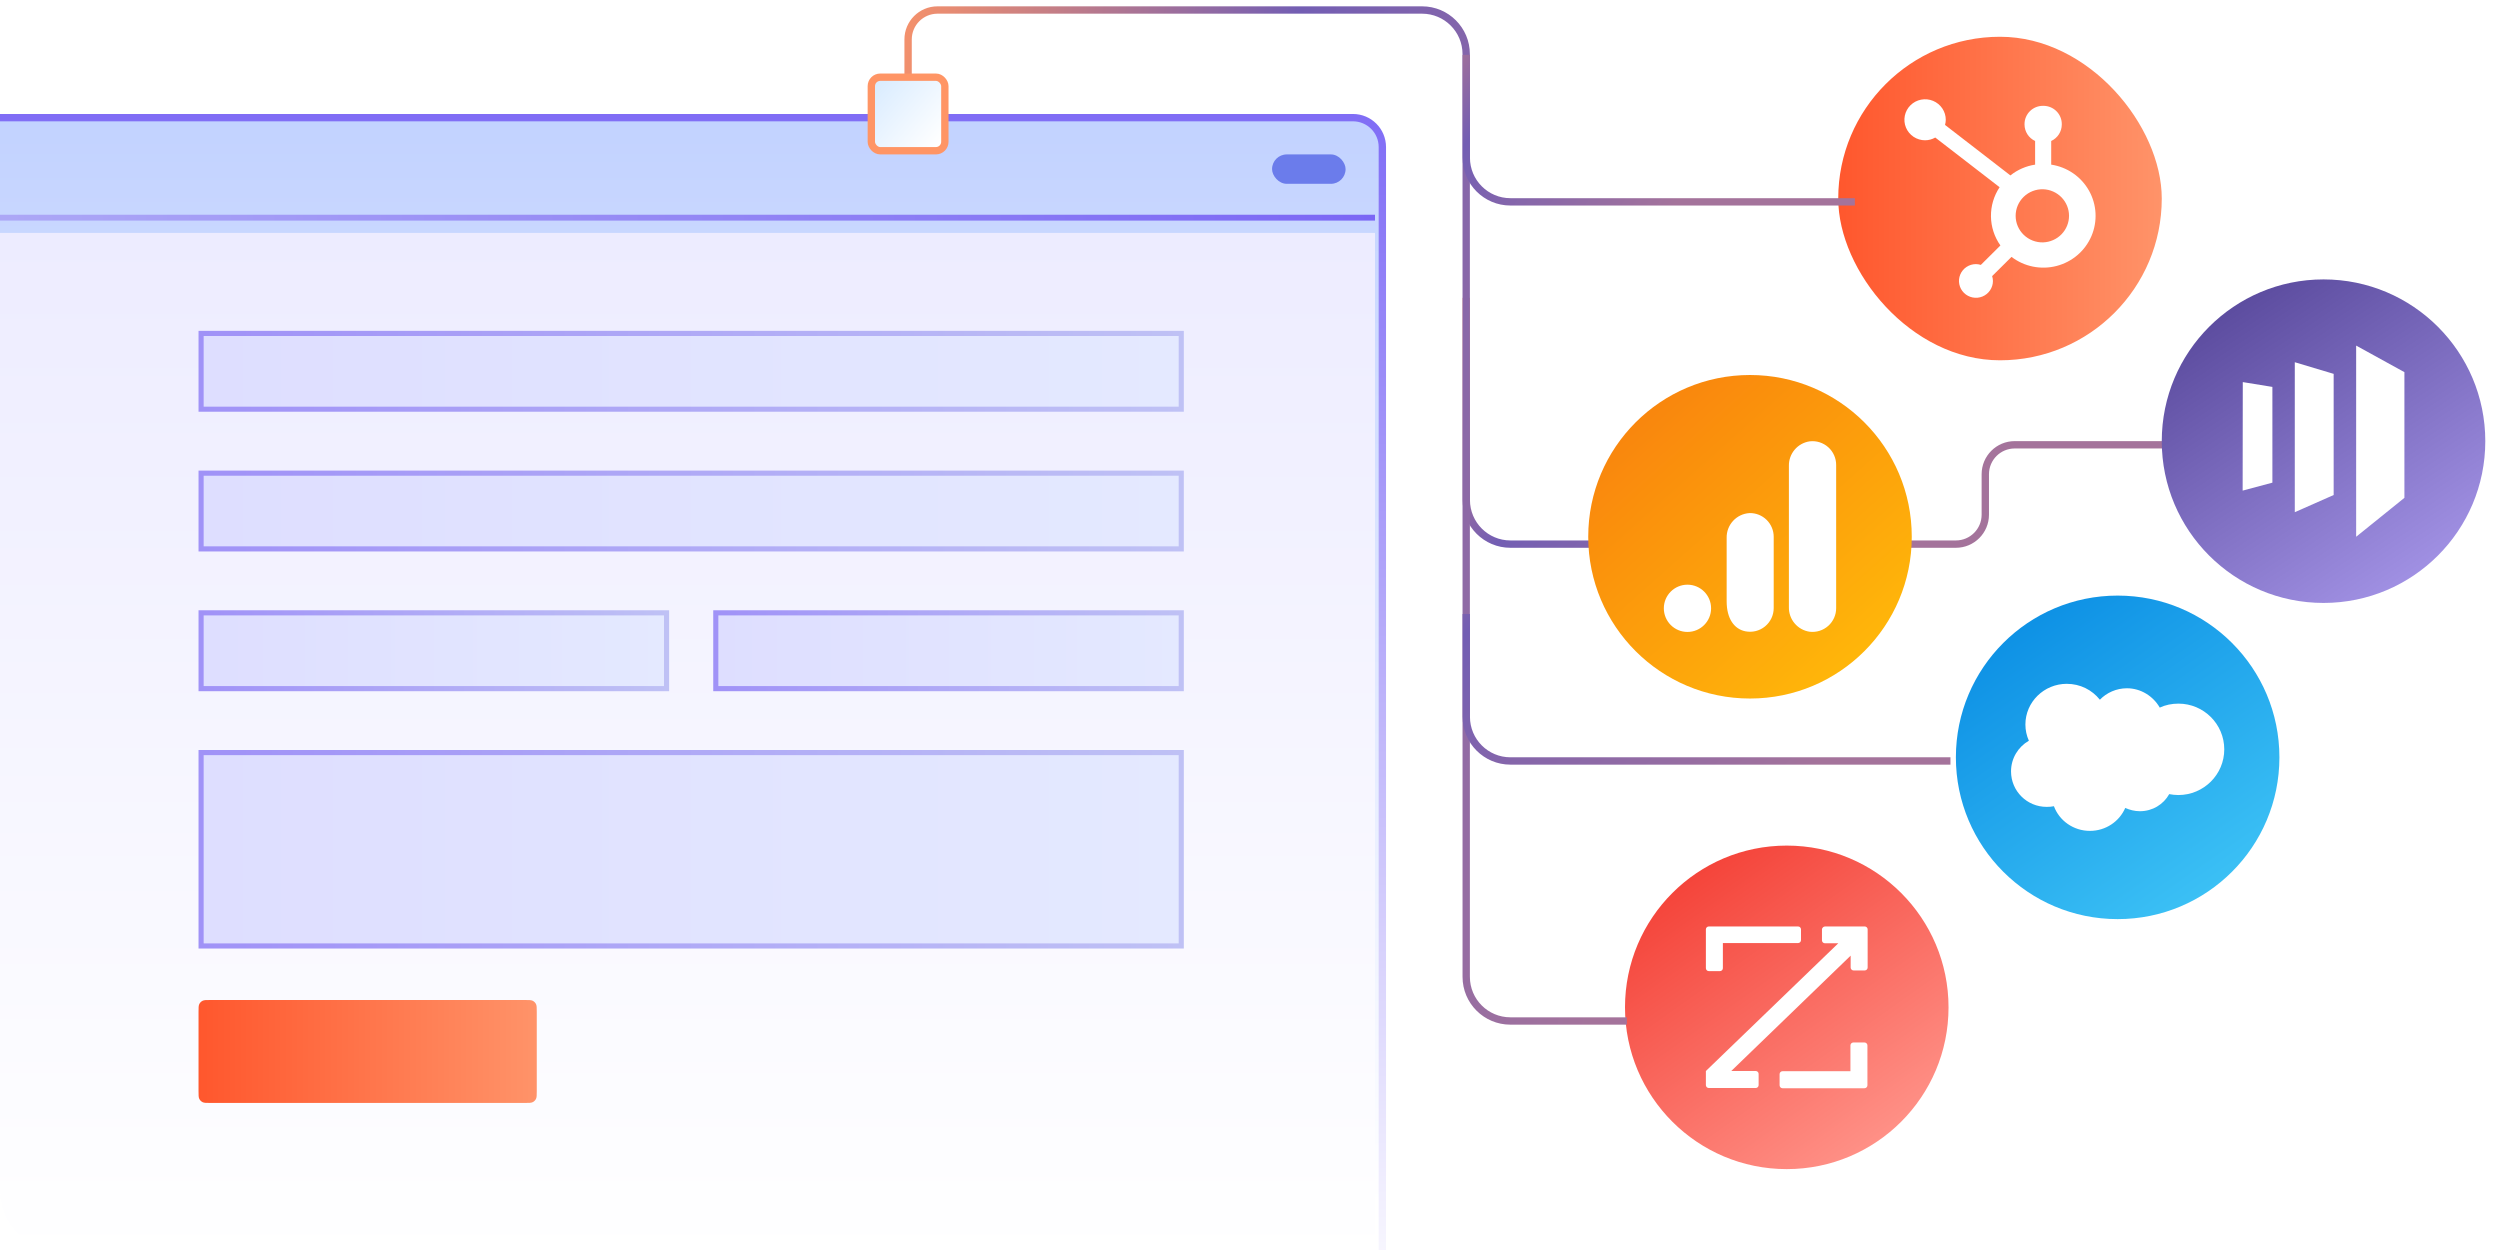
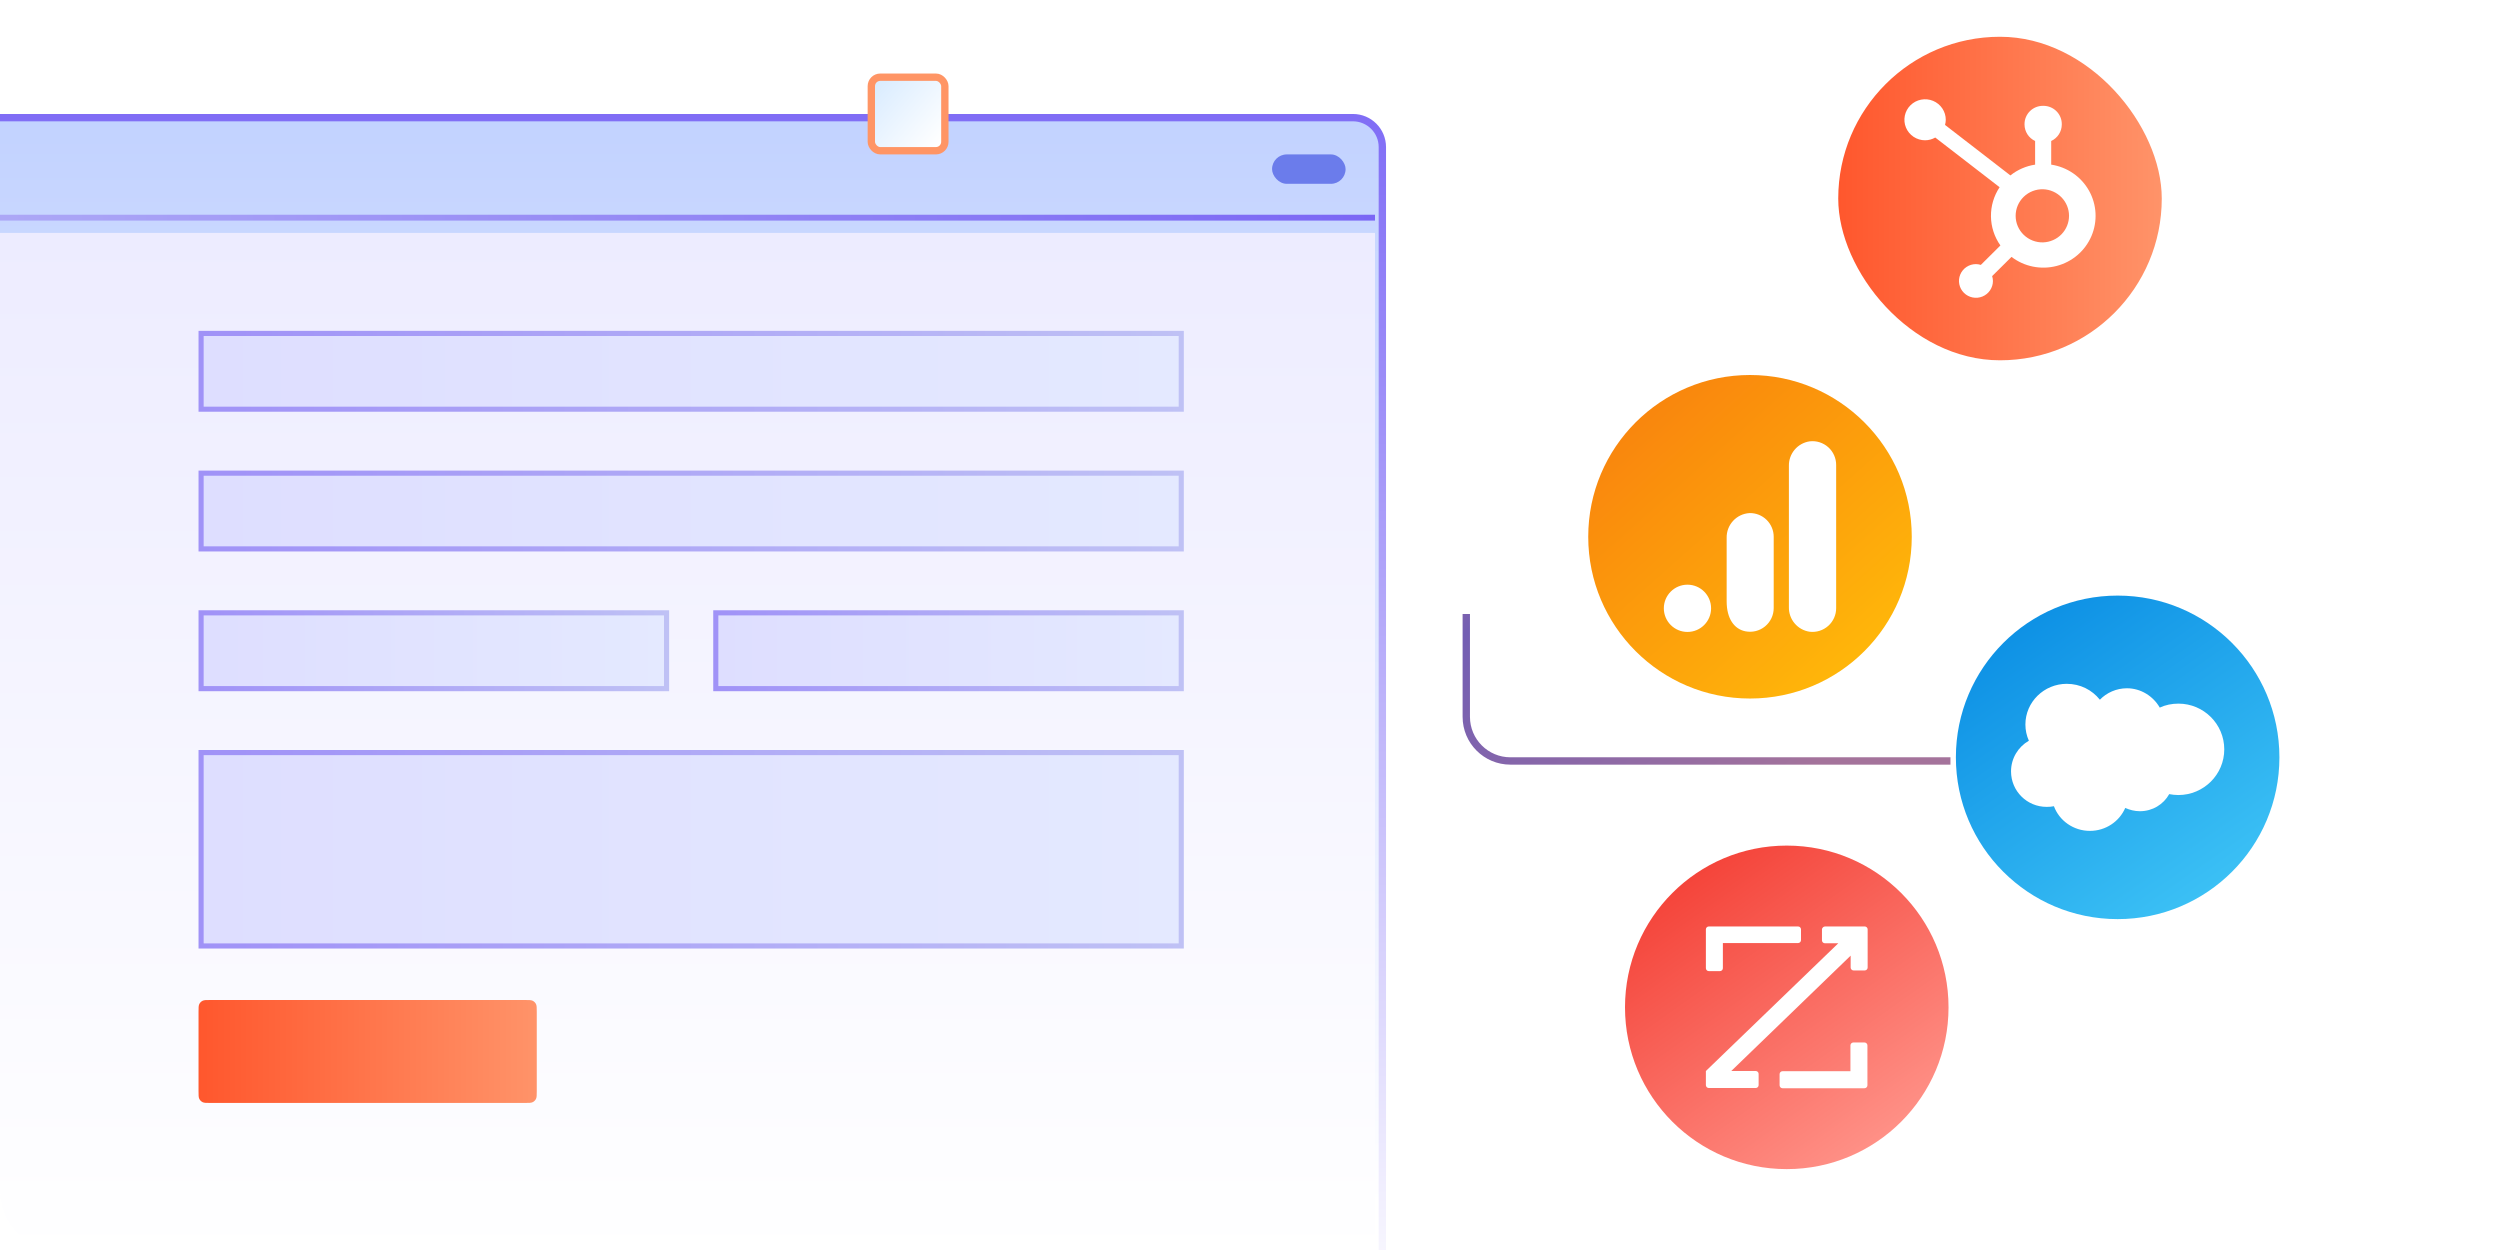
<svg xmlns="http://www.w3.org/2000/svg" width="340" height="170" viewBox="0 0 340 170" fill="none">
  <g clip-path="url(#clip0_10642_2834)">
    <path d="M0 8C0 3.582 3.582 0 8 0H332C336.418 0 340 3.582 340 8V162C340 166.418 336.418 170 332 170H8C3.582 170 0 166.418 0 162V8Z" fill="white" />
    <path d="M-14 20C-14 17.791 -12.209 16 -10 16H184C186.209 16 188 17.791 188 20V199H-10C-12.209 199 -14 197.209 -14 195V20Z" fill="url(#paint0_linear_10642_2834)" stroke="url(#paint1_linear_10642_2834)" />
    <g filter="url(#filter0_d_10642_2834)">
      <path d="M-13 30H187V170H-13V30Z" fill="url(#paint2_linear_10642_2834)" />
    </g>
    <path d="M160.652 45.348V55.652H27.348V45.348H160.652Z" fill="url(#paint3_linear_10642_2834)" stroke="url(#paint4_linear_10642_2834)" stroke-width="0.696" />
    <path d="M160.652 64.348V74.652H27.348V64.348H160.652Z" fill="url(#paint5_linear_10642_2834)" stroke="url(#paint6_linear_10642_2834)" stroke-width="0.696" />
    <path d="M90.652 83.348V93.652H27.348V83.348H90.652Z" fill="url(#paint7_linear_10642_2834)" stroke="url(#paint8_linear_10642_2834)" stroke-width="0.696" />
    <path d="M160.652 83.348V93.652H97.348V83.348H160.652Z" fill="url(#paint9_linear_10642_2834)" stroke="url(#paint10_linear_10642_2834)" stroke-width="0.696" />
    <path d="M160.652 102.348V128.652H27.348V102.348H160.652Z" fill="url(#paint11_linear_10642_2834)" stroke="url(#paint12_linear_10642_2834)" stroke-width="0.696" />
    <path d="M27 137.6C27 137.04 27 136.76 27.109 136.546C27.205 136.358 27.358 136.205 27.546 136.109C27.76 136 28.04 136 28.6 136H71.4C71.96 136 72.24 136 72.454 136.109C72.642 136.205 72.795 136.358 72.891 136.546C73 136.76 73 137.04 73 137.6V148.4C73 148.96 73 149.24 72.891 149.454C72.795 149.642 72.642 149.795 72.454 149.891C72.24 150 71.96 150 71.4 150H28.6C28.04 150 27.76 150 27.546 149.891C27.358 149.795 27.205 149.642 27.109 149.454C27 149.24 27 148.96 27 148.4V137.6Z" fill="url(#paint13_linear_10642_2834)" />
    <line y1="-0.4" x2="250" y2="-0.4" transform="matrix(-1 0 0 1 187 30)" stroke="url(#paint14_linear_10642_2834)" stroke-width="0.8" />
-     <path d="M294.262 60.492L274.001 60.492C271.792 60.492 270.001 62.283 270.001 64.492L270.001 70C270.001 72.209 268.21 74 266.001 74L205.415 74C202.101 74 199.415 71.313 199.415 68L199.415 40.5" stroke="url(#paint15_linear_10642_2834)" />
    <path d="M216 73C216 60.85 225.85 51 238 51C250.15 51 260 60.85 260 73C260 85.15 250.15 95 238 95C225.85 95 216 85.15 216 73Z" fill="url(#paint16_linear_10642_2834)" />
    <path d="M249.717 82.698C249.722 83.623 249.33 84.504 248.64 85.12C247.951 85.736 247.03 86.026 246.112 85.917C244.46 85.673 243.25 84.235 243.29 82.566V63.373C243.25 61.702 244.464 60.264 246.118 60.022C247.035 59.914 247.954 60.206 248.642 60.821C249.33 61.437 249.722 62.318 249.717 63.241V82.698Z" fill="white" />
    <path d="M229.495 79.517C231.269 79.517 232.708 80.956 232.708 82.731C232.708 84.506 231.269 85.944 229.495 85.944C227.72 85.944 226.281 84.506 226.281 82.731C226.281 80.956 227.72 79.517 229.495 79.517ZM237.95 69.778C236.167 69.876 234.783 71.371 234.825 73.157V81.788C234.825 84.131 235.856 85.553 237.366 85.856C238.314 86.048 239.298 85.804 240.046 85.19C240.794 84.577 241.227 83.66 241.224 82.692V73.008C241.226 72.143 240.88 71.314 240.264 70.706C239.649 70.099 238.815 69.764 237.95 69.778Z" fill="white" />
    <rect x="250" y="5" width="44" height="44" rx="22" fill="url(#paint17_linear_10642_2834)" />
    <path d="M278.963 22.39V19.175C279.392 18.976 279.754 18.661 280.009 18.266C280.264 17.871 280.4 17.412 280.403 16.943V16.869C280.403 15.502 279.285 14.393 277.907 14.393H277.832C277.17 14.393 276.535 14.654 276.067 15.119C275.599 15.583 275.336 16.213 275.336 16.869V16.943C275.338 17.412 275.475 17.871 275.729 18.266C275.984 18.661 276.347 18.976 276.775 19.175V22.39C275.544 22.577 274.385 23.083 273.414 23.858L264.524 16.99C264.588 16.763 264.621 16.529 264.625 16.295C264.626 15.743 264.462 15.204 264.154 14.744C263.845 14.285 263.407 13.926 262.893 13.714C262.38 13.502 261.814 13.446 261.268 13.553C260.723 13.659 260.221 13.924 259.827 14.314C259.433 14.703 259.164 15.2 259.055 15.741C258.946 16.282 259 16.843 259.212 17.353C259.425 17.863 259.784 18.3 260.247 18.607C260.709 18.914 261.252 19.078 261.809 19.079C262.295 19.077 262.773 18.948 263.194 18.705L271.947 25.462C271.161 26.64 270.751 28.027 270.77 29.44C270.79 30.853 271.238 32.227 272.056 33.384L269.393 36.026C269.178 35.958 268.954 35.921 268.728 35.918C268.271 35.919 267.825 36.053 267.446 36.305C267.066 36.557 266.77 36.915 266.596 37.333C266.421 37.752 266.376 38.212 266.465 38.657C266.554 39.101 266.774 39.509 267.097 39.829C267.42 40.149 267.831 40.367 268.279 40.456C268.727 40.544 269.191 40.499 269.613 40.326C270.035 40.153 270.396 39.859 270.649 39.483C270.903 39.107 271.039 38.664 271.039 38.211C271.036 37.987 271 37.764 270.931 37.551L273.565 34.937C274.424 35.593 275.423 36.045 276.485 36.259C277.547 36.473 278.645 36.443 279.694 36.171C280.743 35.899 281.715 35.393 282.536 34.691C283.356 33.989 284.005 33.109 284.43 32.12C284.855 31.131 285.047 30.059 284.99 28.985C284.933 27.912 284.629 26.865 284.102 25.926C283.574 24.987 282.837 24.18 281.946 23.567C281.055 22.954 280.035 22.551 278.963 22.39ZM277.872 32.965C277.385 32.978 276.9 32.894 276.447 32.719C275.993 32.543 275.579 32.279 275.23 31.942C274.881 31.605 274.604 31.203 274.414 30.758C274.225 30.313 274.127 29.834 274.127 29.352C274.127 28.869 274.225 28.39 274.414 27.945C274.604 27.5 274.881 27.098 275.23 26.761C275.579 26.424 275.993 26.16 276.447 25.984C276.9 25.809 277.385 25.725 277.872 25.738C278.815 25.771 279.709 26.166 280.365 26.839C281.021 27.513 281.388 28.412 281.388 29.349C281.389 30.285 281.023 31.185 280.367 31.859C279.712 32.533 278.819 32.929 277.875 32.963" fill="white" />
    <path d="M266 103C266 90.85 275.85 81 288 81C300.15 81 310 90.85 310 103C310 115.15 300.15 125 288 125C275.85 125 266 115.15 266 103Z" fill="url(#paint18_linear_10642_2834)" />
    <path d="M285.588 95.158C286.494 94.215 287.821 93.605 289.27 93.605C291.153 93.605 292.838 94.679 293.726 96.233C294.491 95.875 295.359 95.693 296.265 95.693C299.711 95.693 302.5 98.48 302.5 101.912C302.5 105.341 299.706 108.126 296.246 108.126C295.831 108.126 295.415 108.075 295.014 108C294.236 109.396 292.749 110.325 291.026 110.325C290.299 110.325 289.629 110.144 289.034 109.879C288.237 111.716 286.386 113 284.229 113C281.983 113 280.061 111.61 279.334 109.647C279.009 109.716 278.683 109.735 278.338 109.735C275.676 109.735 273.5 107.591 273.5 104.912C273.5 103.126 274.477 101.572 275.926 100.735C275.619 100.057 275.454 99.303 275.454 98.535C275.454 95.465 277.993 93 281.075 93C282.926 93 284.516 93.838 285.569 95.144L285.588 95.158Z" fill="white" />
-     <path d="M294 60C294 47.85 303.85 38 316 38C328.15 38 338 47.85 338 60C338 72.15 328.15 82 316 82C303.85 82 294 72.15 294 60Z" fill="url(#paint19_linear_10642_2834)" />
    <path d="M327 50.612L320.436 47V73L327 67.707V50.612ZM317.378 50.845V67.322L312.092 69.659V49.262L317.378 50.845ZM305.019 51.965L305 66.724L309.045 65.642V52.62L305.019 51.965Z" fill="white" />
    <path d="M221 137C221 124.85 230.85 115 243 115C255.15 115 265 124.85 265 137C265 149.15 255.15 159 243 159C230.85 159 221 149.15 221 137Z" fill="url(#paint20_linear_10642_2834)" />
    <path d="M248.207 126H253.61C253.82 126 254 126.18 254 126.391V131.59C254 131.801 253.82 131.981 253.61 131.981H252.079C251.869 131.981 251.689 131.801 251.689 131.59V129.967L235.452 145.656H238.783C238.993 145.656 239.173 145.836 239.173 146.046V147.579C239.173 147.79 238.993 147.97 238.783 147.97H232.39C232.18 147.97 232 147.79 232 147.579V145.656L250.008 128.284H248.177C247.967 128.284 247.787 128.104 247.787 127.893V126.361C247.817 126.18 247.997 126 248.207 126ZM234.311 128.254H244.546C244.756 128.254 244.936 128.074 244.936 127.863V126.391C244.936 126.18 244.756 126 244.546 126H232.39C232.18 126 232 126.18 232 126.391V131.68C232 131.891 232.18 132.071 232.39 132.071H233.921C234.131 132.071 234.311 131.891 234.311 131.68V128.254ZM251.689 145.686H242.415C242.205 145.686 242.025 145.866 242.025 146.077V147.609C242.025 147.82 242.205 148 242.415 148H253.58C253.79 148 253.97 147.82 253.97 147.609V142.169C253.97 141.959 253.79 141.779 253.58 141.779H252.049C251.839 141.779 251.659 141.959 251.659 142.169V145.686H251.689Z" fill="white" />
-     <path d="M221.253 138.853L205.406 138.854C202.092 138.854 199.406 136.167 199.405 132.854L199.403 7.361C199.403 4.047 196.717 1.361 193.403 1.361L127.502 1.361C125.293 1.361 123.502 3.152 123.502 5.361L123.502 13" stroke="url(#paint21_linear_10642_2834)" />
    <path d="M265.262 103.492L205.414 103.492C202.1 103.492 199.414 100.806 199.414 97.492L199.415 83.5" stroke="url(#paint22_linear_10642_2834)" />
-     <path d="M252.262 27.452L205.414 27.452C202.1 27.452 199.414 24.766 199.414 21.452L199.415 7.46" stroke="url(#paint23_linear_10642_2834)" />
    <rect x="118.5" y="10.5" width="10" height="10" rx="1.214" fill="url(#paint24_linear_10642_2834)" stroke="#FF9565" />
    <rect x="173" y="21" width="10" height="4" rx="2" fill="#6B7CEB" />
  </g>
  <defs>
    <filter id="filter0_d_10642_2834" x="-17.489" y="27.195" width="208.978" height="148.978" filterUnits="userSpaceOnUse" color-interpolation-filters="sRGB">
      <feFlood flood-opacity="0" result="BackgroundImageFix" />
      <feColorMatrix in="SourceAlpha" type="matrix" values="0 0 0 0 0 0 0 0 0 0 0 0 0 0 0 0 0 0 127 0" result="hardAlpha" />
      <feOffset dy="1.683" />
      <feGaussianBlur stdDeviation="2.244" />
      <feComposite in2="hardAlpha" operator="out" />
      <feColorMatrix type="matrix" values="0 0 0 0 0 0 0 0 0 0 0 0 0 0 0 0 0 0 0.05 0" />
      <feBlend mode="normal" in2="BackgroundImageFix" result="effect1_dropShadow_10642_2834" />
      <feBlend mode="normal" in="SourceGraphic" in2="effect1_dropShadow_10642_2834" result="shape" />
    </filter>
    <linearGradient id="paint0_linear_10642_2834" x1="87" y1="16" x2="87" y2="164" gradientUnits="userSpaceOnUse">
      <stop stop-color="#C2D2FF" />
      <stop offset="1" stop-color="white" />
    </linearGradient>
    <linearGradient id="paint1_linear_10642_2834" x1="-14" y1="9" x2="-14" y2="181" gradientUnits="userSpaceOnUse">
      <stop stop-color="#7B67F5" />
      <stop offset="0.999" stop-color="white" />
    </linearGradient>
    <linearGradient id="paint2_linear_10642_2834" x1="87" y1="30" x2="87" y2="170" gradientUnits="userSpaceOnUse">
      <stop stop-color="#EDECFF" />
      <stop offset="1" stop-color="white" />
    </linearGradient>
    <linearGradient id="paint3_linear_10642_2834" x1="27" y1="53" x2="161" y2="53" gradientUnits="userSpaceOnUse">
      <stop stop-color="#DEDEFF" />
      <stop offset="1" stop-color="#E4E9FF" />
    </linearGradient>
    <linearGradient id="paint4_linear_10642_2834" x1="27" y1="51" x2="161" y2="51" gradientUnits="userSpaceOnUse">
      <stop stop-color="#A092F7" />
      <stop offset="1" stop-color="#BFC1F5" />
    </linearGradient>
    <linearGradient id="paint5_linear_10642_2834" x1="27" y1="72" x2="161" y2="72" gradientUnits="userSpaceOnUse">
      <stop stop-color="#DEDEFF" />
      <stop offset="1" stop-color="#E4E9FF" />
    </linearGradient>
    <linearGradient id="paint6_linear_10642_2834" x1="27" y1="70" x2="161" y2="70" gradientUnits="userSpaceOnUse">
      <stop stop-color="#A092F7" />
      <stop offset="1" stop-color="#BFC1F5" />
    </linearGradient>
    <linearGradient id="paint7_linear_10642_2834" x1="27" y1="91" x2="91" y2="91" gradientUnits="userSpaceOnUse">
      <stop stop-color="#DEDEFF" />
      <stop offset="1" stop-color="#E4E9FF" />
    </linearGradient>
    <linearGradient id="paint8_linear_10642_2834" x1="27" y1="89" x2="91" y2="89" gradientUnits="userSpaceOnUse">
      <stop stop-color="#A092F7" />
      <stop offset="1" stop-color="#BFC1F5" />
    </linearGradient>
    <linearGradient id="paint9_linear_10642_2834" x1="97" y1="91" x2="161" y2="91" gradientUnits="userSpaceOnUse">
      <stop stop-color="#DEDEFF" />
      <stop offset="1" stop-color="#E4E9FF" />
    </linearGradient>
    <linearGradient id="paint10_linear_10642_2834" x1="97" y1="89" x2="161" y2="89" gradientUnits="userSpaceOnUse">
      <stop stop-color="#A092F7" />
      <stop offset="1" stop-color="#BFC1F5" />
    </linearGradient>
    <linearGradient id="paint11_linear_10642_2834" x1="27" y1="121.636" x2="161" y2="121.636" gradientUnits="userSpaceOnUse">
      <stop stop-color="#DEDEFF" />
      <stop offset="1" stop-color="#E4E9FF" />
    </linearGradient>
    <linearGradient id="paint12_linear_10642_2834" x1="27" y1="116.727" x2="161" y2="116.727" gradientUnits="userSpaceOnUse">
      <stop stop-color="#A092F7" />
      <stop offset="1" stop-color="#BFC1F5" />
    </linearGradient>
    <linearGradient id="paint13_linear_10642_2834" x1="27" y1="143" x2="73" y2="143" gradientUnits="userSpaceOnUse">
      <stop stop-color="#FF572D" />
      <stop offset="1" stop-color="#FF9369" />
    </linearGradient>
    <linearGradient id="paint14_linear_10642_2834" x1="0" y1="0.5" x2="250" y2="0.5" gradientUnits="userSpaceOnUse">
      <stop stop-color="#7B67F5" />
      <stop offset="1" stop-color="#BDBDF6" />
    </linearGradient>
    <linearGradient id="paint15_linear_10642_2834" x1="243.632" y1="86.098" x2="193.268" y2="39.193" gradientUnits="userSpaceOnUse">
      <stop stop-color="#A4739B" />
      <stop offset="0.548" stop-color="#735EB3" />
      <stop offset="1" stop-color="#FF9565" />
    </linearGradient>
    <linearGradient id="paint16_linear_10642_2834" x1="218.5" y1="60.5" x2="247.5" y2="93" gradientUnits="userSpaceOnUse">
      <stop stop-color="#F9860D" />
      <stop offset="1" stop-color="#FFB50A" />
    </linearGradient>
    <linearGradient id="paint17_linear_10642_2834" x1="250" y1="27" x2="294" y2="27" gradientUnits="userSpaceOnUse">
      <stop stop-color="#FF572D" />
      <stop offset="1" stop-color="#FF9369" />
    </linearGradient>
    <linearGradient id="paint18_linear_10642_2834" x1="263" y1="77" x2="296.5" y2="125" gradientUnits="userSpaceOnUse">
      <stop stop-color="#0083E0" />
      <stop offset="1" stop-color="#3CC1F5" />
    </linearGradient>
    <linearGradient id="paint19_linear_10642_2834" x1="302" y1="42.5" x2="327.5" y2="80.5" gradientUnits="userSpaceOnUse">
      <stop stop-color="#5C4C9F" />
      <stop offset="1" stop-color="#A292E5" />
    </linearGradient>
    <linearGradient id="paint20_linear_10642_2834" x1="225" y1="121" x2="252" y2="159" gradientUnits="userSpaceOnUse">
      <stop stop-color="#F44238" />
      <stop offset="1" stop-color="#FF9288" />
    </linearGradient>
    <linearGradient id="paint21_linear_10642_2834" x1="217.199" y1="137.514" x2="95.318" y2="111.231" gradientUnits="userSpaceOnUse">
      <stop stop-color="#A4739B" />
      <stop offset="0.548" stop-color="#735EB3" />
      <stop offset="1" stop-color="#FF9565" />
    </linearGradient>
    <linearGradient id="paint22_linear_10642_2834" x1="232.095" y1="119.321" x2="171.842" y2="59.162" gradientUnits="userSpaceOnUse">
      <stop stop-color="#A4739B" />
      <stop offset="0.548" stop-color="#735EB3" />
      <stop offset="1" stop-color="#FF9565" />
    </linearGradient>
    <linearGradient id="paint23_linear_10642_2834" x1="225" y1="32" x2="182.415" y2="3.036" gradientUnits="userSpaceOnUse">
      <stop stop-color="#A4739B" />
      <stop offset="0.548" stop-color="#735EB3" />
      <stop offset="1" stop-color="#FF9565" />
    </linearGradient>
    <linearGradient id="paint24_linear_10642_2834" x1="128" y1="19.119" x2="112" y2="5.619" gradientUnits="userSpaceOnUse">
      <stop stop-color="white" />
      <stop offset="1" stop-color="#BCDDFE" />
    </linearGradient>
    <clipPath id="clip0_10642_2834">
      <path d="M0 8C0 3.582 3.582 0 8 0H332C336.418 0 340 3.582 340 8V162C340 166.418 336.418 170 332 170H8C3.582 170 0 166.418 0 162V8Z" fill="white" />
    </clipPath>
  </defs>
</svg>